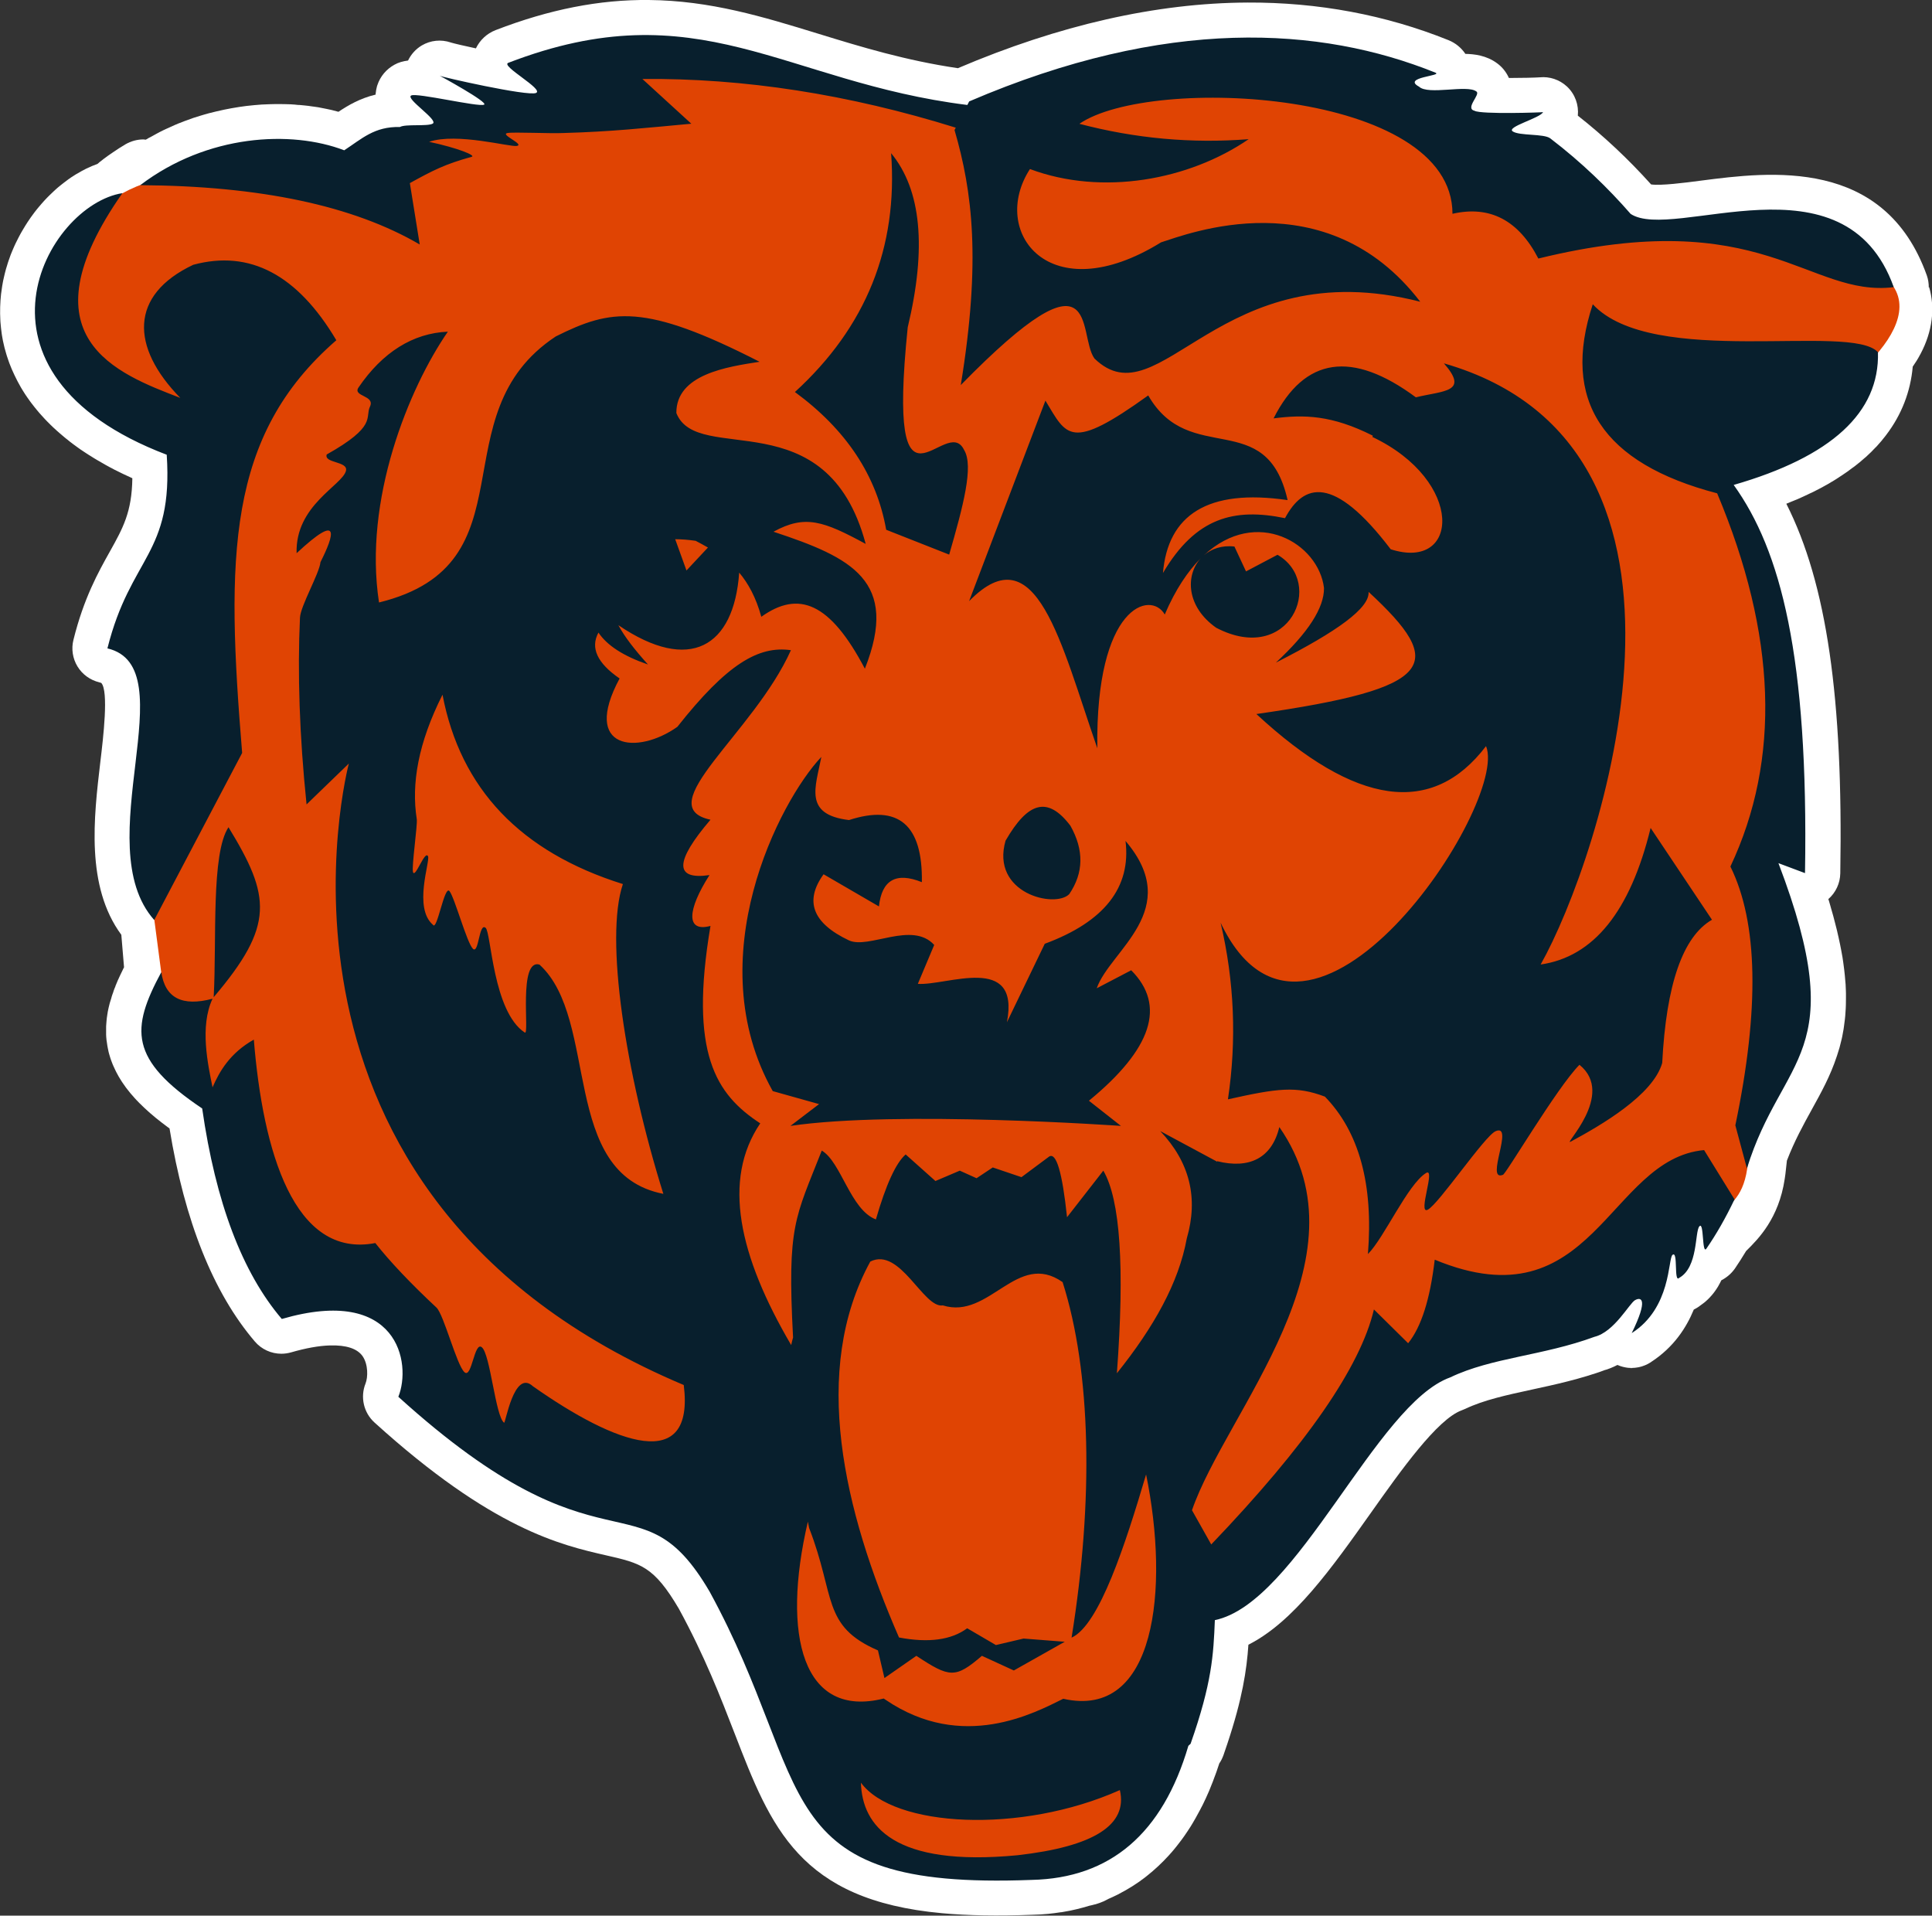
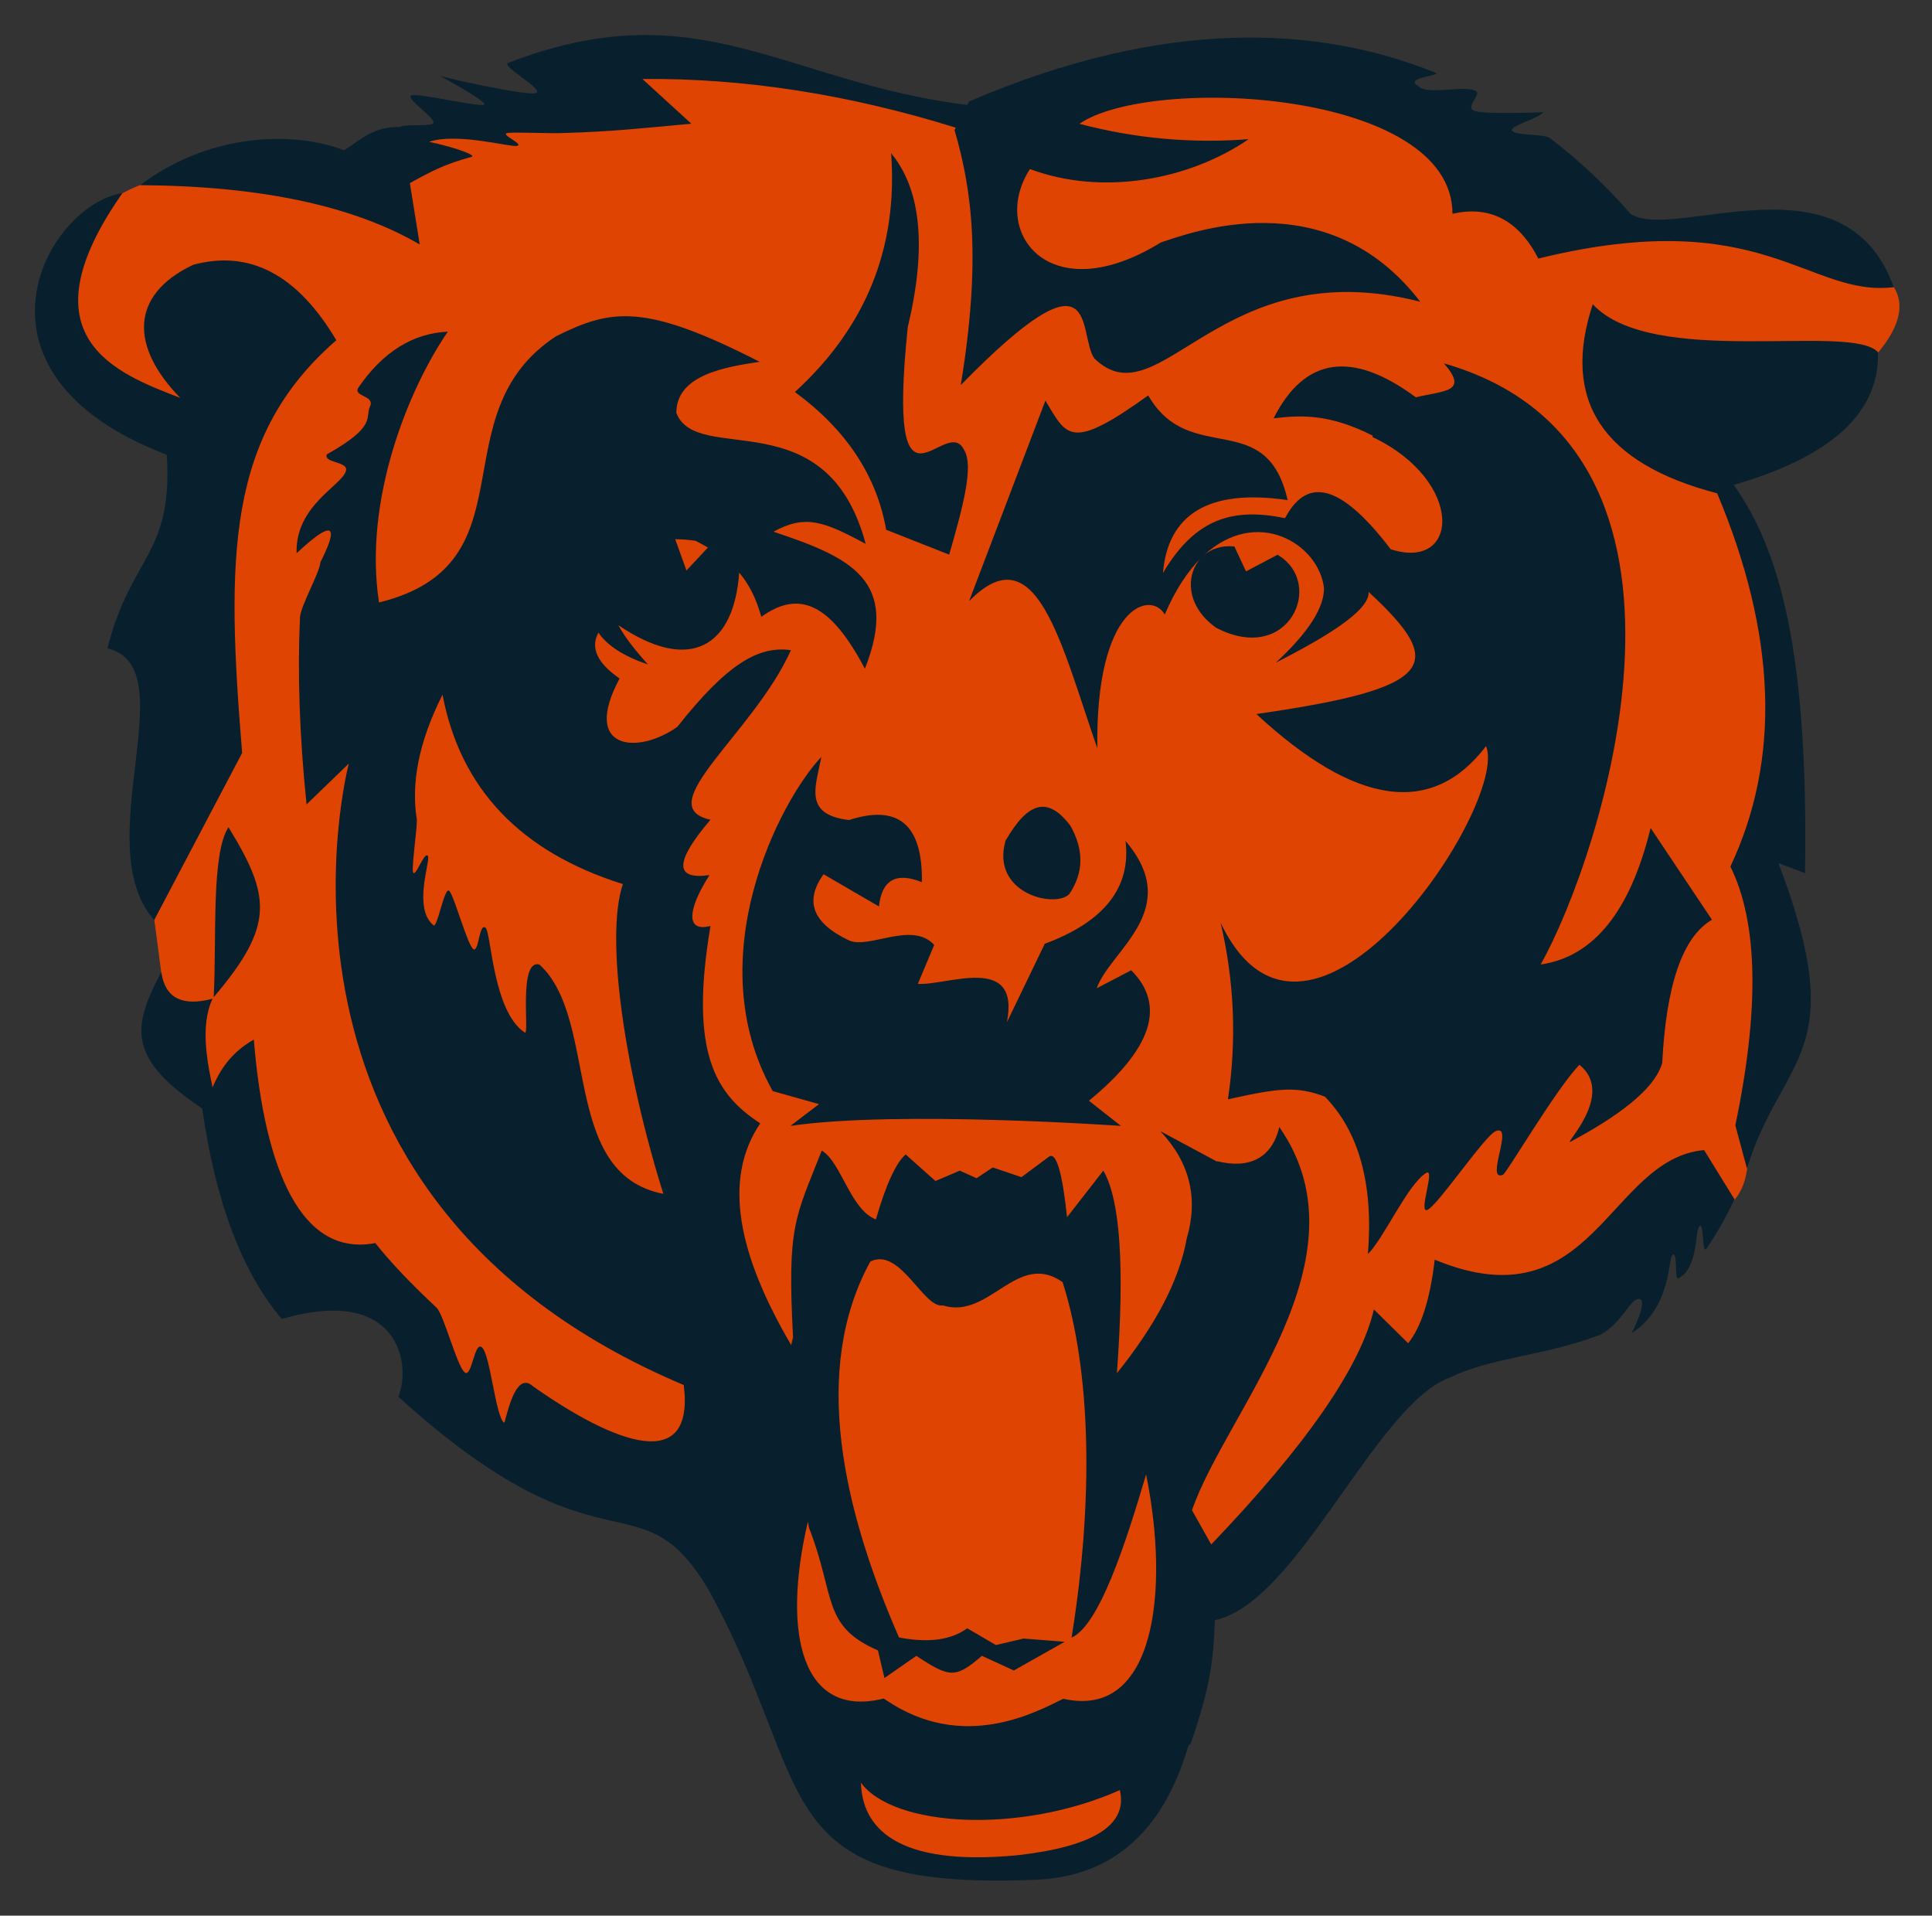
<svg xmlns="http://www.w3.org/2000/svg" id="Layer_1" version="1.1" viewBox="0 0 234.89 232.87">
  <rect x="0" y="0" width="234.89" height="232.87" fill="#333333" stroke="none" />
  <defs>
    <style>
      .st0 {
        fill: #e04403;
      }

      .st1 {
        fill: #fff;
      }

      .st2 {
        fill: #081f2d;
      }
    </style>
  </defs>
-   <path class="st1" d="M136.06,230.23s-.04.02-.07.03c-.05.02-.09.05-.13.08.07-.03.13-.07.2-.11ZM229.26,52.98s-.03.03-.04.05c-.04.06-.09.12-.14.17.06-.07.12-.14.18-.22ZM233.44,43.13s-.03.04-.04.06c-.02.04-.04.08-.07.12.04-.06.07-.12.1-.18ZM233.44,43.12s.04-.07.05-.1c-.01.02-.02.04-.04.06,0,.01-.01.03-.02.04ZM234.5,34.96c0-.5-.07-1-.24-1.48-5.15-14.4-19.12-12.6-27.47-11.52-1.97.26-4.86.63-6.05.46-2.76-3.07-5.75-5.88-8.91-8.36.13-1.29-.32-2.61-1.33-3.55-.9-.83-2.1-1.23-3.3-1.11-.56.04-2.19.08-3.75.08-.31-.7-.79-1.31-1.41-1.77-1.32-.99-2.84-1.14-3.88-1.16-.49-.73-1.19-1.32-2.06-1.67-7.63-3.07-15.85-4.61-24.44-4.57-11.07.05-22.91,2.74-35.2,7.98-6.36-.94-11.74-2.58-16.94-4.18C92.75,2.03,86.37.07,78.88,0c-6-.06-12.09,1.14-18.62,3.66-1.08.42-1.92,1.22-2.4,2.22-1.41-.3-2.61-.58-3.08-.72,0,0,0,0,.01,0-1.16-.39-2.44-.27-3.52.37-.73.44-1.3,1.08-1.66,1.83-.62.08-1.16.23-1.64.5-.99.54-1.74,1.42-2.09,2.49-.02.05-.03.1-.05.15-.08.29-.13.6-.16.91,0,.03,0,.06,0,.09,0,0,0,0,0,0,0,.01,0,.02,0,.03,0-.01,0-.02,0-.03-1.89.45-3.34,1.3-4.52,2.09-.28-.08-.55-.15-.84-.22-.19-.05-.37-.08-.51-.11l-.15-.03c-.34-.07-.64-.13-.96-.19-.2-.03-.4-.06-.56-.08l-.16-.02c-.33-.05-.62-.09-.94-.12-.22-.02-.44-.04-.63-.06h-.14c-.29-.04-.6-.06-.94-.08-.25-.01-.49-.02-.7-.02h-.1c-.27,0-.6-.02-.95-.01-.3,0-.59.01-.83.02-.35.01-.66.03-.95.04-.27.02-.55.04-.86.07-.31.03-.64.06-.96.1-.3.04-.59.08-.87.12-.28.04-.58.09-.96.16-.35.06-.62.12-.88.17-.35.07-.68.15-.98.22-.27.06-.57.14-.89.22-.35.09-.66.19-.97.28-.01,0-.13.04-.13.04-.23.07-.49.15-.77.24-.31.11-.62.22-.88.32l-.09.03s-.16.06-.16.06c-.22.08-.46.17-.72.28-.3.12-.59.25-.84.37l-.14.06s-.19.09-.19.09c-.2.09-.42.18-.66.3-.3.14-.58.3-.83.43l-.18.1s-.2.11-.2.11c-.18.09-.37.19-.6.32-.1.06-.2.12-.3.18-.1,0-.2-.03-.3-.03-.76,0-1.51.21-2.17.59-.5.29-.99.61-1.56,1-.16.11-.35.24-.54.37-.38.27-.73.54-1.07.81-.07.06-.16.13-.23.2-.48.18-.95.37-1.41.6-.23.12-.37.19-.48.25-.07.04-.12.07-.19.11-.11.06-.22.13-.31.18,0,0-.08.05-.09.05,0,0-.02.01-.02.01-.02.01-.12.07-.14.08-.14.08-.24.15-.33.21-.03.02-.06.04-.06.04-.05.03-.12.07-.19.12-.13.09-.24.17-.34.24-.05.03-.2.15-.2.15-.12.09-.21.16-.29.22-.11.09-.18.14-.26.2-.11.09-.22.17-.3.24-.09.07-.15.13-.23.19-.09.08-.18.15-.25.22-.06.06-.26.24-.26.24-.1.09-.19.18-.27.26-.06.06-.14.14-.23.22,0,0-.25.25-.25.25-.04.04-.23.24-.23.24-.01.02-.25.27-.25.27,0,0-.22.25-.22.25-.08.09-.15.18-.24.28-.05.06-.12.15-.21.25-.02.02-.18.22-.18.22-.14.17-.21.27-.28.36-.06.08-.13.17-.19.26-.08.11-.15.21-.22.3,0,0-.19.28-.19.28-.07.1-.14.21-.21.31-.07.11-.13.2-.19.3,0-.01-.19.31-.19.31,0,.01-.17.28-.17.28-.08.13-.14.25-.21.36-.04.08-.1.18-.16.29-.06.1-.12.22-.19.36,0,0-.14.28-.14.28-.07.14-.13.26-.19.38-.05.1-.09.19-.14.3-.06.14-.12.27-.17.39-.02.05-.12.28-.12.28-.06.16-.12.3-.17.42,0-.01-.1.28-.1.28-.06.17-.11.31-.16.45-.04.11-.06.19-.09.27-.05.16-.1.33-.14.46-.03.09-.05.17-.08.26-.05.18-.09.34-.13.49-.03.1-.04.17-.06.25-.05.19-.08.36-.12.52-.02.08-.03.15-.05.23-.04.21-.08.4-.1.56-.01.06-.02.12-.03.2-.04.25-.07.48-.09.65,0,0,0,.05-.02.12-.12,1.08-.15,2.17-.09,3.23,0,.05.01.14.01.19.01.18.03.41.06.64,0,.03.02.16.02.19h0c.02.19.05.4.08.63.01.08.03.15.03.2.04.21.07.4.11.62.02.1.04.17.05.22.05.21.09.4.14.61.02.09.04.17.06.22.06.21.11.4.17.6.03.1.05.17.07.23.08.23.13.41.2.59.04.11.08.21.1.28.07.18.14.36.22.55.04.09.07.17.1.24.09.22.17.39.26.57.05.1.09.2.13.27.09.17.17.35.27.54.05.09.1.18.14.26.13.24.22.39.3.54.08.13.14.24.2.33.1.16.2.31.29.46.07.11.14.21.21.31.11.16.22.32.33.47.07.1.15.21.23.31.11.15.23.31.35.45.08.1.16.21.25.31.12.15.24.29.37.44,0,0,.27.3.27.3.12.14.25.27.39.43.11.12.21.22.3.31.14.15.28.28.41.41.01.01.31.3.31.3.14.13.28.26.45.41.03.03.33.29.33.29.17.15.33.28.47.4-.01,0,.34.28.34.28.17.14.32.26.5.4.12.09.24.18.37.28.18.13.35.26.52.38.07.05.38.27.38.27.2.14.38.26.56.37l.09.06.31.2c.19.12.36.23.53.33.06.04.16.1.16.1l.3.18c.21.13.41.24.61.35.02.01.12.07.12.07.1.06.21.12.33.19.18.1.36.2.53.29l.12.06s.13.07.13.07l.3.16c.24.12.47.24.69.34.02.01.14.07.14.07.09.04.19.1.31.15.25.12.51.24.76.35.05.02.15.07.15.07.03.02.08.04.12.06-.06,4.11-1.13,6.04-2.74,8.92-1.41,2.52-3.16,5.65-4.42,10.72-.28,1.1-.1,2.27.49,3.24.59.97,1.55,1.66,2.66,1.93.14.03.22.07.24.08.9,1.01.24,6.58-.12,9.58-.8,6.78-1.79,15.13,2.55,21.03l.33,3.95c-.05.1-.09.17-.09.17,0,0-.05.11-.05.11-.1.21-.19.39-.27.56-.03.07-.05.1-.05.1-.1.23-.18.4-.26.57,0-.02-.06.13-.06.13-.08.18-.15.36-.22.53,0,.01-.04.11-.05.12v.03c-.09.2-.16.37-.21.53,0,0-.04.1-.04.11v.03c-.09.22-.14.39-.19.54,0,.02-.04.11-.04.13v.03c-.06.16-.11.35-.17.54-.02.06-.03.13-.05.17-.06.21-.1.38-.13.53-.02.08-.03.15-.04.19-.05.22-.08.39-.1.55,0,.03-.02.15-.03.18v.02c-.03.15-.05.33-.07.54,0,.09-.02.17-.02.22-.02.17-.03.35-.04.55,0,.04,0,.17,0,.21v.02c0,.14,0,.32,0,.54,0,.04,0,.18,0,.22v.02c0,.16.02.35.04.56,0,.09.02.17.03.23.02.16.04.34.08.55.01.08.03.17.04.22.03.16.07.34.11.54.03.13.06.21.07.26.04.15.09.32.15.5.04.13.07.21.09.26.05.14.11.31.19.5.05.12.09.21.12.27.05.12.13.29.22.47.05.1.1.19.12.24.08.15.16.3.26.48.05.09.1.16.13.21.03.04.04.07.04.07.07.11.15.25.25.4.06.1.12.18.16.23.03.04.05.07.05.07.07.1.16.23.26.37.08.1.13.17.18.23.04.05.08.1.08.1.07.09.16.2.26.33.07.08.14.16.19.22.05.05.1.11.1.11.07.08.16.18.26.3.08.09.16.17.22.24.04.04.1.1.1.1.07.07.16.16.25.26.1.1.19.19.27.26.03.03.09.09.09.09.07.07.16.15.26.25.13.12.23.21.32.29.05.04.12.11.12.11.06.05.13.12.22.2.14.12.26.22.37.31l.07.06c.1.09.18.15.27.23.14.12.29.23.42.33l.08.06s.07.06.07.06l.15.12c.22.17.44.34.7.53,0,0,.1.07.1.07.05.04.1.07.15.11,1.84,11.28,5.32,19.99,10.37,25.9.81.95,1.99,1.49,3.23,1.49.4,0,.8-.06,1.19-.17,1.77-.51,3.35-.8,4.7-.84,1.99-.06,3.33.38,3.98,1.3.7,1.01.66,2.58.36,3.33-.66,1.65-.23,3.54,1.09,4.74,14.33,12.99,22.66,14.89,28.17,16.15,4.21.96,5.8,1.33,8.83,6.48,3.13,5.73,5.09,10.79,6.82,15.26,4.36,11.27,7.81,20.17,25.17,21.76,3.18.29,6.79.35,11.03.19.58-.01,1.24-.05,1.88-.11.54-.05,1.05-.12,1.49-.19-.04,0,0,0,0,0,.08,0,.21-.02.36-.05,1.07-.17,2.15-.44,3.21-.76.21-.04.4-.09.58-.14.03,0,.06-.02.09-.02,0,0,.01,0,.02,0,0,0,0,0,.01,0,0,0,0,0-.01,0,.38-.11.69-.23.99-.36.2-.1.37-.18.5-.25l.15-.08c-.09.04-.15.07-.24.11.43-.18.85-.38,1.26-.58-.11.05-.22.1-.33.15.16-.06.33-.15.48-.23,1.13-.58,2.21-1.25,3.22-2.03.08-.06.16-.13.25-.2.92-.73,1.81-1.56,2.63-2.46.11-.12.25-.28.4-.45.23-.27.44-.52.64-.78.16-.2.3-.39.43-.56,0,0,.06-.08.07-.09.27-.37.52-.72.74-1.06.25-.37.44-.67.61-.96.15-.25.29-.49.4-.69.18-.32.37-.66.55-1.01l.07-.14c.07-.13.14-.27.23-.44.26-.53.51-1.07.75-1.63.06-.13.1-.24.14-.34l.05-.13c.19-.45.37-.92.54-1.4,0-.01.04-.1.04-.1l.16-.44c.12-.34.23-.67.33-.98.21-.3.37-.63.5-.98l.48-1.41c1.83-5.49,2.35-8.95,2.56-12.04,5.48-2.77,10.09-9.25,14.92-16.07,3.58-5.06,8.05-11.36,11.03-12.43.14-.05.27-.11.41-.17,2.26-1.08,5.09-1.69,8.09-2.34,2.78-.6,5.92-1.28,9.08-2.44-.15.06-.31.11-.47.14.65-.16,1.25-.41,1.81-.7.03.01.06.03.09.04.19.08.39.15.6.2.03,0,.06,0,.09.02.17.04.34.07.52.09.07,0,.13,0,.2.01.08,0,.15.01.23.01.05,0,.09-.01.13-.01.18,0,.35-.02.52-.05.08-.01.16-.02.24-.04.22-.05.44-.11.65-.2.03-.01.06-.02.08-.03.22-.09.44-.2.64-.33.02-.01.04-.03.06-.04h0s.03-.02.04-.03c.22-.15.43-.32.62-.51-.19.19-.4.36-.62.51,2.76-1.79,4.29-4.18,5.19-6.37.28-.14.55-.3.8-.5.32-.22.63-.46.93-.76.04-.03.12-.11.21-.21.37-.39.68-.8.95-1.24.04-.06.11-.19.15-.25,0,0-.01.03-.04.06.13-.22.24-.44.35-.66.68-.35,1.24-.84,1.67-1.46.44-.64.88-1.34,1.34-2.1.04-.04.07-.07.12-.12,1.35-1.34,3.85-3.83,4.57-8.62.03-.18.06-.39.09-.63.06-.48.12-1.02.18-1.62.92-2.39,1.99-4.33,3.02-6.2,1.16-2.1,2.25-4.07,3.04-6.46,0-.03.02-.08.04-.11-.02.05-.02.07-.04.12.13-.39.23-.73.33-1.06.02-.07.04-.14.05-.19.09-.35.16-.64.23-.92.02-.11.04-.2.06-.28.07-.36.12-.62.16-.87.02-.14.04-.26.05-.36.05-.34.08-.6.11-.85.02-.14.03-.27.04-.39.03-.37.05-.62.06-.87,0-.18.02-.35.02-.51,0-.28.01-.54.01-.8,0-.19,0-.37,0-.56,0-.27-.02-.54-.03-.81,0-.21-.02-.41-.04-.61-.02-.23-.04-.5-.07-.81-.02-.19-.04-.41-.07-.64-.04-.31-.08-.61-.11-.85-.03-.21-.06-.44-.1-.68-.05-.3-.1-.6-.16-.88-.05-.27-.09-.48-.14-.71-.06-.32-.14-.64-.2-.93,0,0-.03-.12-.03-.12l-.14-.62c-.08-.34-.17-.66-.25-.98,0-.01-.05-.19-.05-.19l-.15-.58c-.09-.33-.19-.66-.28-.98-.02-.08-.08-.29-.08-.29l-.17-.58s-.03-.09-.07-.22c.9-.79,1.43-1.92,1.45-3.13.36-21.27-1.64-35.2-6.56-44.93.15-.06.29-.12.44-.18l.19-.08s.2-.08.2-.08c.14-.06.31-.12.49-.2.51-.22.96-.43,1.4-.64.03-.01.07-.03.12-.06.11-.05.24-.11.39-.18.54-.26,1.02-.53,1.43-.75,0,0,.05-.03.05-.03.08-.04.19-.1.31-.17.56-.32,1.06-.63,1.42-.87-.04.02-.01,0-.01,0,.06-.04.16-.1.28-.18.43-.28.89-.6,1.38-.98-.02.02.06-.04.16-.11.45-.34.88-.7,1.34-1.11-.05.04-.07.06-.11.1.06-.05.13-.11.22-.19.41-.37.83-.78,1.23-1.22-.04.04-.07.07-.11.12.04-.04.11-.11.15-.15.39-.42.76-.86,1.11-1.32.02-.03.04-.05.06-.08,1.88-2.47,2.96-5.27,3.23-8.31.33-.47.63-.95.89-1.44.02-.04.04-.07.06-.11,1.45-2.73,1.79-5.58,1.04-8.12ZM132.66,231.63s-.03,0-.04,0c.06-.02.12-.03.19-.05-.05.01-.09.03-.14.04ZM198.36,166.32c-.07,0-.14,0-.22-.01.11,0,.23,0,.34,0-.04,0-.08.01-.13.01ZM200.7,165.62s.01,0,.02-.01c0,0-.01,0-.02,0h0ZM200.72,165.6s.02-.01.03-.02h0s-.02.01-.03.02ZM45.68,11.42c0-.05,0-.1,0-.16,0,.05-.01.1-.01.14,0,.04,0,.07,0,.1t0,0s0-.06,0-.09Z" />
  <path class="st0" d="M21.06,21.94l13.24-4.65,10.43,3.2,10.5-5.54,12.89-3.19,2.54-4.65,10.71-.87,15.78,2.04,11.96,3.8,6.16,1.18,3.86.84,7.89-3.78,13.25-2.04,18.04.58,22.83,9.89,9.02,7.27,27.9,4.65,10.36,2.46c4.16,2.76,2.54,6.79-.42,10.11l-18.39,14.48,1.41,3.78,5.43,18.68-.36,10.19-1.41,10.4,1.41,3.2-2.51,4.78.26,19.66s-.86,9.9-1.42,13.68c-.56,3.78-2.42,4.46-3.54,5.62-1.13,1.16-2.58-.21-2.58-.21l-31.06,15.23-21.42,24.14-7.61,6.69-8.73,30.54s-2.05,1.55-5.15,3c-3.1,1.46-25.47.5-28.29-3.58-2.82-4.07-5.17-7.86-5.17-7.86l-6.76-17.16-4.79-10.18-14.09-5.24-8.74-5.53-13.99-14.8-9.36-6.52-7.09-12.71-7.51-7.95-6.99-15.41.08-1.75-.92-7,7.73-60.09-7.89-2.33-7.08-4.42c-4.7-2.84-4.85-8.42-2.21-13.33.99-4.05,2.84-6.96,8.34-8.96l3.5-.34Z" />
  <path class="st2" d="M18.75,111.84l10.69-20.31c-1.96-23.85-1.91-38.56,11.45-50.17-4.73-7.97-10.53-11.03-17.4-9.17-7.76,3.67-7.63,9.99-1.57,16.18-7.7-2.96-19.36-7.3-7.04-24.89-9.23,1.45-20.68,21.87,5.39,31.8.8,12.18-4.4,12.31-7.21,23.54,9.68,2.28-2.47,23.85,5.69,33.02ZM198.24,25.99c-2.68-3.07-5.92-6.24-9.76-9.17-.77-.59-3.75-.29-4.57-.85-.79-.55,3.38-1.62,3.69-2.34.04.04-7.53.29-8.32-.16-1.24-.3.82-2.04.2-2.36-1.12-.85-5.85.49-6.96-.58-2.12-1.15,2.96-1.31,1.99-1.7-13.99-5.64-32.67-6.81-56.68,3.5l-.22.43c-22.31-2.77-32.66-14.05-55.82-5.12-.96.37,4.39,3.22,3.38,3.66-1,.44-11.72-1.99-11.72-2.1,0,0,5.96,3.24,5.41,3.52-.66.33-8.19-1.48-8.87-1.11-.73.39,3.37,2.99,2.62,3.42-.64.36-3.33.02-3.99.41-3.11-.08-4.65,1.45-6.77,2.83-6.45-2.47-16.64-1.96-24.8,4.24,14.58.09,25.9,2.49,33.98,7.21l-1.2-7.46c2.74-1.51,4.24-2.3,7.52-3.2.54-.15-1.64-1.06-5.18-1.82,3.37-1.15,9.9.67,10.68.5.94-.2-2.12-1.4-1.15-1.57.79-.14,5.18.08,6.81,0,5.83-.16,9.98-.62,15.54-1.13l-5.95-5.44c12.37-.11,25.07,1.86,38.1,5.92l-.15.29c2.18,7.47,3.23,15.88.76,31,17.22-17.59,14.12-6.21,16.25-3.23,7.98,7.74,15.16-13.15,39.61-6.9-11.45-14.93-28.4-8.19-31.51-7.22-13.58,8.4-20.89-1.28-15.94-8.91,8.79,3.29,19.32,1.35,26.59-3.63-6.93.54-13.79-.08-20.58-1.87,8.67-5.95,45.36-4.18,45.36,10.94,4.55-1.04,8.03.78,10.44,5.44,27.33-6.71,32.77,4.74,43.21,3.48-5.95-16.64-26.83-5.44-32.01-8.92ZM193.65,36.98c-3.87,11.69,1.17,19.35,15.12,22.99,7.22,17.19,7.76,32.32,1.61,45.37,3.36,6.81,3.56,17.3.6,31.46l1.41,5.24c4.27-13.83,12.77-13.66,3.83-37.11l3.23,1.21c.44-26.42-2.96-39.24-8.67-47.19,11.89-3.43,17.74-8.8,17.54-16.13-3.23-3.63-27.43,2.02-34.69-5.85ZM96.65,47.66c6.24,4.58,9.93,10.16,11.09,16.74l7.66,3.02c1.71-5.91,3-10.76,1.82-12.71-2.22-4.64-9.48,10.69-6.86-14.92,2.32-9.67,1.65-16.72-2.02-21.17.85,11.46-3.05,21.14-11.7,29.04ZM156.54,60.77c-2.58-11.36-11.9-3.93-16.94-12.7-9.52,6.84-9.88,4.95-12.5.63l-9.28,24.38c8.2-8.41,11.16,5.17,15.59,17.88-.23-17.36,6.49-19.23,8.2-16.26,1.3-3.04,2.81-5.27,4.39-6.85-1.9,2.07-1.79,5.89,1.86,8.46,8.87,4.64,13.31-5.45,7.46-8.87l-3.83,2.02-1.41-3.02c-1.52-.18-2.79.27-3.72,1.07,6.42-5.97,13.97-1.44,14.61,3.97.03,2.4-1.92,5.43-5.85,9.07,7.54-3.83,11.41-6.65,11.27-8.6,9.5,8.79,8.4,11.69-13.64,14.85,12.08,11.19,21.39,12.49,27.92,3.9,2.89,6.99-21.57,43.93-32.27,21.47,1.67,7.12,1.97,14.28.89,21.47,6.03-1.34,8.27-1.66,11.79-.33,4.16,4.28,5.91,10.66,5.23,19.14,1.97-1.97,4.83-8.46,7.06-9.85,1.24-.77-1.06,5.1.21,4.46,1.33-.67,6.93-8.99,8.26-9.55,2.3-.98-1.31,6.16.87,5.31.21.21,6.57-10.61,9.32-13.38,4.46,3.62-2.14,9.93-1.06,9.34,3.72-2.01,10-5.65,11.12-9.56.49-9.57,2.51-15.37,6.05-17.41l-7.46-11.16c-2.47,10.14-6.93,15.67-13.37,16.6,7.16-12.67,24.06-62.8-11.76-73.08,3.11,3.55-.04,3.3-3.41,4.13-7.76-5.74-13.53-4.9-17.3,2.56,3.71-.48,7.07-.41,12.06,2.1,0,.06-.03.11-.04.16,11.24,5.34,10.63,16.36,2.22,13.65-6.96-9.15-10.6-7.98-12.85-3.78-6.16-1.27-10.85-.11-14.84,6.67.6-7.06,5.44-10.28,15.12-8.87ZM25.98,121.22c7.43-8.74,6.94-12.25,1.8-20.66-2.13,3.22-1.42,13.7-1.8,20.66ZM174.43,153.14c-.56,4.79-1.63,8.17-3.23,10.15l-4.16-4.11c-1.64,6.99-8.23,16.51-19.78,28.57l-2.34-4.16c4.13-12,21.76-30.57,10.62-46.58-.91,3.8-3.67,5.12-7.56,4.15,0,.02,0,.04,0,.06l-6.92-3.72c3.58,3.77,4.66,8.12,3.23,13.04-.98,5.39-3.99,10.77-8.5,16.4.96-12.91.41-21.12-1.65-24.63l-4.41,5.66c-.58-5.47-1.31-7.93-2.18-7.37l-3.36,2.5-3.49-1.18-1.97,1.31-2.04-.92-2.96,1.26-3.62-3.23c-1.18,1.02-2.39,3.65-3.62,7.9-3.1-1.18-4.22-6.98-6.58-8.37-3.23,8.23-4.22,9.02-3.49,22.72-.09.3-.16.61-.23.94v-.02c-6.39-10.9-8.4-20.09-3.76-26.95-5.38-3.52-8.67-8.47-6.05-24-3.02.81-2.83-1.95-.12-6.18-4.28.62-4.25-1.62.12-6.73-7.46-1.61,5.24-10.49,9.78-20.61-3.93-.56-7.76,1.66-13.81,9.32-4.84,3.43-11.7,2.82-7.02-5.88-2.72-1.87-3.58-3.73-2.57-5.58,1.04,1.56,3.04,2.86,6.02,3.88-1.62-1.8-2.83-3.35-3.6-4.78,8.69,5.9,14.05,2.64,14.69-6.39,1.11,1.32,2.04,3.02,2.69,5.37,4.54-3.24,8.35-1.75,12.59,6.31,4.23-10.69-1.61-13.51-11.11-16.65,3.85-2.11,6.07-1.3,11.21,1.48-4.74-17.7-20.47-9.43-23.02-15.91-.03-4.71,6.18-5.62,10.12-6.23-14.03-7.17-18.05-6.44-24.78-3.08-14.45,9.54-2.55,27.69-21.49,32.34-1.92-12.47,3.61-26.02,8.37-32.92-4.25.18-7.94,2.5-10.86,6.78-.76,1.12,2.05.94,1.39,2.33-.63,1.34.91,2.36-5.26,5.82-.36,1.08,2.65.8,2.34,1.99-.45,1.77-6.18,4.19-6,10.01,5.46-5.09,4.55-2.18,2.9,1.09-.12,1.35-2.42,5.31-2.49,6.74-.31,6.7-.07,14.29.8,22.71l5.14-4.97s-13.97,52.48,40.72,75.55c1.35,10.79-8.24,7.26-18.34.15-2.32-2.15-3.36,4.73-3.51,4.43-1.05-.8-1.67-8.33-2.7-9.17-.92-.76-1.21,3.82-2.1,3.04-.96-.84-2.52-7.03-3.42-7.87-3.06-2.85-5.68-5.61-7.43-7.84-9.9,1.91-13.67-11.17-14.77-24.73-2.9,1.63-4.18,3.87-5.02,5.8-.55-2.71-1.59-7.39,0-10.77-3.7.98-5.77-.09-6.23-3.23-3.72,6.91-3.93,10.6,4.97,16.57,1.64,11.42,4.87,19.95,9.68,25.59,14.17-4.12,15.8,5.4,14.17,9.46,25.16,22.8,29.26,9.03,37.84,23.68,12.97,23.72,6.68,36.3,39.16,35.05,9.57-.21,15.92-5.65,19.05-16.3.09-.08.18-.16.27-.25,2.6-7.41,2.78-10.8,2.95-15.03,10.06-2.08,19.59-26.28,28.62-29.51,5.02-2.41,11.29-2.63,17.53-4.93,2.42-.59,4.24-4.07,4.94-4.46.76-.42,1.63-.14-.41,4.01,4.82-3.06,4.4-9.05,4.96-9.51.71-.58.13,3.49.82,2.79,2.31-1.3,1.88-5.57,2.44-6.25.59-.72.3,3.52.87,2.69,1.19-1.73,2.33-3.71,3.41-5.98l-3.7-5.99c-11.67,1.07-13.47,21.3-32.73,13.33ZM84.55,65.73c.51.27,1.02.54,1.52.83l-2.61,2.79-1.37-3.8c.79,0,1.61.07,2.46.19ZM65.63,117.27c-2.67-.85-1.21,8.71-1.83,8.25-3.88-2.55-4.08-12.16-4.76-12.73-.82-.69-.82,3.27-1.55,2.54-.74-.75-2.21-6.2-2.84-7-.62-.79-1.52,4.93-2.01,4.09-2.42-2.06-.32-7.71-.6-8.32-.38-.83-1.58,2.78-1.83,1.9-.18-.64.57-5.75.46-6.42-.68-4.31.18-9.28,3.13-15.13,2.18,11.44,9.49,19.12,21.93,23.02-2.22,6.58.31,22.95,4.92,37.66-12.62-2.46-7.73-21.14-15.04-27.85ZM123.71,225.53c-15.05,1.44-18.89-3.57-19.04-8.82,3.98,5.43,19.43,6.28,31.48.9.99,4.23-3.15,6.87-12.44,7.92ZM107.44,206.48c-9.81,2.46-12.47-7.6-9.22-21.5.05.26.1.51.15.77,3.23,8.29,1.52,11.91,8.37,14.88l.79,3.36,3.88-2.7c4.05,2.67,4.73,2.78,7.97,0l3.88,1.78,6.19-3.49-5.01-.39-3.36.79-3.49-2.04c-1.94,1.43-4.7,1.8-8.29,1.12-6.75-15.47-10.73-32.47-3.49-45.7,3.64-1.81,6.45,5.72,8.82,5.33,5.66,1.78,9.02-6.72,14.56-2.83,3.47,10.86,3.79,26.49,1.09,43.22,3.39-1.54,6.56-11.41,9.06-19.84,2.86,13.96,1.17,29.82-10.07,27.27-3.45,1.69-12.23,6.49-21.59.13l-.24-.16ZM111.59,119.6l1.99-4.73c-2.68-2.95-7.95.55-10.36-.55-4.42-2.09-5.45-4.77-3.09-8.04l6.73,3.91c.35-3.22,2.09-4.21,5.22-2.95.11-6.98-2.85-9.5-8.86-7.55-5.56-.67-4.06-4-3.36-7.68-5.1,5.39-14.97,24.5-5.91,40.63l5.63,1.58-3.48,2.65c12.99-1.92,40.18,0,40.18,0l-3.89-3.06c7.68-6.3,9.4-11.59,5.14-15.86l-4.19,2.19c1.59-4.6,10.64-9.54,3.5-17.91.69,5.66-2.58,9.82-9.82,12.5l-4.6,9.54c1.64-8.45-7.35-4.4-10.85-4.67ZM122.26,102.17c-1.86,6.44,6.02,8.29,7.74,6.52,1.76-2.59,1.8-5.36.14-8.31-2.76-3.64-5.15-2.91-7.87,1.79Z" />
</svg>